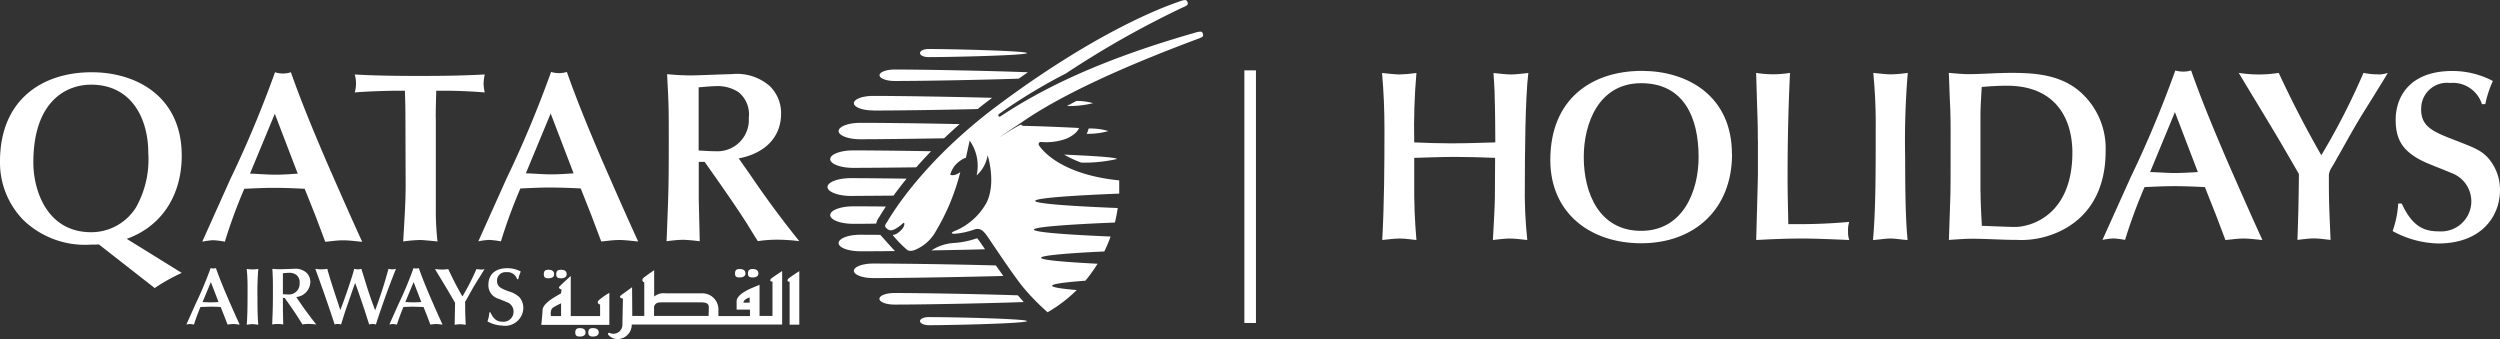
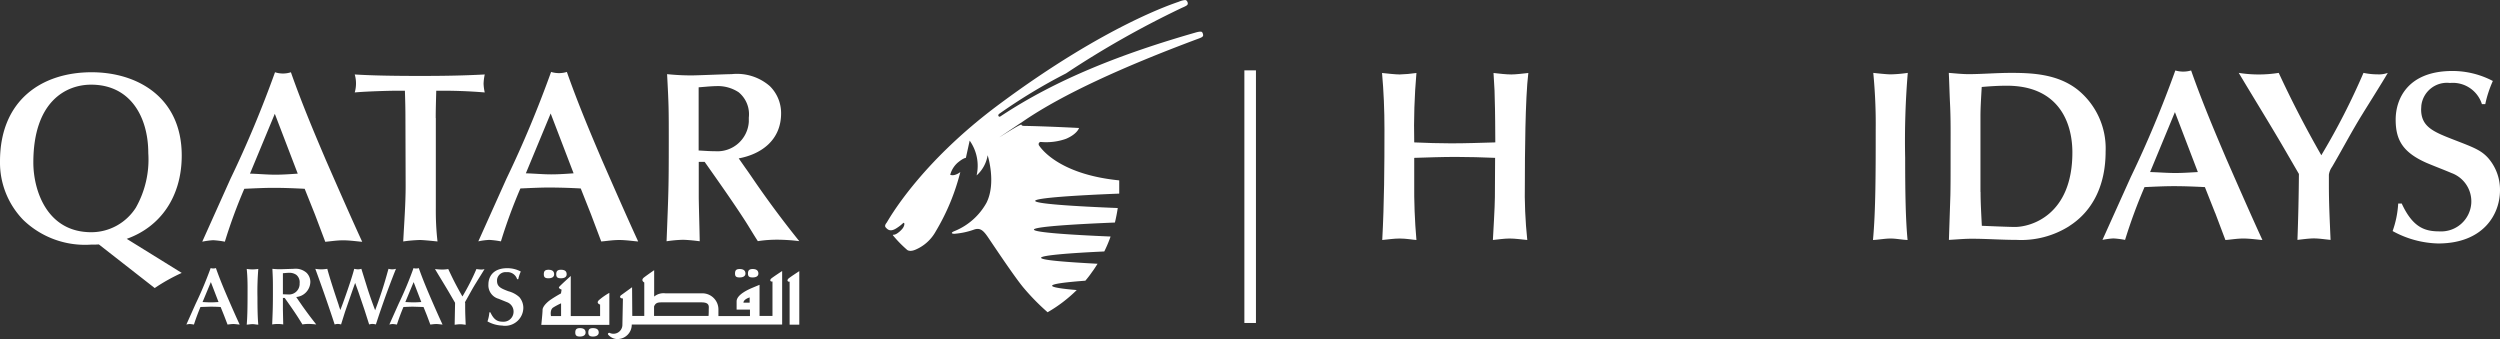
<svg xmlns="http://www.w3.org/2000/svg" class="default-svg" viewBox="0 0 237.71 32.26" fill="#ffffff">
  <rect x="0" y="0" width="237.71" height="32.26" fill="#333333" stroke="none" />
  <g>
-     <path d="M92.88 22.66c-.69.24-1.41.39-2.14.44-.77.04-1.52.28-2.17.71 1.64-.03 3.37-.06 5.09-.11l-.48-.7a3.07 3.07 0 0 0-.28-.35h-.02m-9.87-12.14c2.14 0 6.07-.05 9.95-.14.44-.36.9-.71 1.38-1.07-4.3-.11-8.94-.18-11.33-.18-1 0-1.82.31-1.82.69s.82.69 1.82.69m.62-3.35c0 .3.64.55 1.43.55 2.44 0 7.85-.09 11.8-.22l.88-.61c-3.99-.15-10.06-.26-12.68-.26-.79 0-1.43.25-1.43.54m17.55 7.55c.51.3 1.06.55 1.62.76 1.14.03 2.29-.09 3.4-.34 0-.15-2.05-.29-5.02-.42m-19.39-1.46c1.81 0 4.77-.04 7.98-.09.47-.44.96-.9 1.48-1.35-3.77-.08-7.38-.12-9.46-.12-1.13 0-2.05.35-2.05.78s.92.78 2.05.78m20.56-3.64-.91.48c.84.02 1.68-.07 2.49-.27a5.3 5.3 0 0 0-1.59-.21M88.29 5.43c2.32 0 9.36-.17 9.36-.38s-7.05-.39-9.36-.39c-.45 0-.81.17-.81.39s.37.38.81.38m15.17 6.97c-.04.11-.08.22-.14.32.7.02 1.4-.07 2.07-.26a5.96 5.96 0 0 0-1.88-.24l-.05.18Zm-8.75 12.84c-4.4-.12-9.24-.18-11.7-.18-1 0-1.82.31-1.82.69s.82.69 1.82.69c2.59 0 7.81-.08 12.39-.2l-.7-.99m2.08 2.83c-3.95-.13-9.31-.22-11.73-.22-.79 0-1.43.24-1.43.55s.64.55 1.43.55c2.54 0 8.31-.1 12.29-.24l-.55-.63m-9.31 2.44c0 .21.37.39.81.39 2.31 0 9.36-.17 9.36-.39s-7.05-.38-9.36-.38c-.45 0-.81.17-.81.38m-4.17-9.26a1.57 1.57 0 0 1 .29-.63c.16-.27.37-.61.63-1-1.21-.02-2.28-.02-3.11-.02-1.2 0-2.18.37-2.18.83s.98.83 2.18.83c.61 0 1.36 0 2.2-.02m1.78 2.61c-.29-.29-1.28-1.42-1.4-1.54l-1.91-.01c-1.13 0-2.05.35-2.05.79s.92.78 2.05.78c.87 0 2.01 0 3.31-.02m-.15-5.26c.36-.49.77-1.03 1.25-1.62-2.13-.03-3.99-.05-5.3-.05-1.23 0-2.22.38-2.22.84s1 .85 2.22.85l4.05-.03m-3.83-2.64c1.45 0 3.58-.02 6-.05.43-.49.9-1 1.41-1.53-3-.05-5.69-.08-7.41-.08-1.2 0-2.18.37-2.18.83s.98.83 2.18.83" class="logo-grey" />
    <path d="M106.42 17.15v1.26c-4.1.16-7.99.41-7.99.69s3.8.52 7.85.68c-.07.47-.16.93-.27 1.38-3.99.16-7.7.4-7.7.67s3.46.5 7.29.66c-.17.48-.37.96-.6 1.42-3.29.15-6.01.37-6.01.6s2.38.41 5.37.57c-.17.27-.34.54-.53.79-.19.28-.4.55-.63.82-1.87.14-3.16.3-3.16.48 0 .15.92.29 2.34.41-.83.82-1.76 1.53-2.77 2.11a21.64 21.64 0 0 1-2.32-2.37c-.93-1.13-2.92-4.14-3.38-4.81s-.77-.87-1.32-.67c-.59.21-1.21.34-1.84.39-.26 0-.4-.1.04-.27a6.1 6.1 0 0 0 3.01-2.68c.95-1.9.11-4.52.11-4.52a3.28 3.28 0 0 1-1.05 1.92 4.14 4.14 0 0 0-.66-3.31l-.36 1.64s-.23 0-.78.46c-.34.3-.59.7-.71 1.15.44.17.96-.26.96-.26a20.87 20.87 0 0 1-2.33 5.63A3.97 3.97 0 0 1 87 23.76c-.59.23-.79-.04-.79-.04-.47-.41-.91-.86-1.31-1.35 0 0-.03-.06.08-.05.29 0 .8-.49.91-.7.13-.23.12-.41.05-.43s-.17.18-.73.53-.81.11-.99-.09c-.14-.15 0-.35.09-.46s3.01-5.57 10.76-11.3c10.15-7.53 16.63-9.56 17-9.7.24-.1.64-.22.73-.13a.4.4 0 0 1 .14.31c-.01.12-.08.19-.55.39a89.29 89.29 0 0 0-11.03 6.24 52.8 52.8 0 0 0-6.32 3.82c-.24.15-.06.37.08.27 5.37-3.57 11.66-6 18.61-7.99.33-.09.52-.09.57-.02.06.08.09.18.1.28 0 .13-.09.2-.38.31-7.47 2.78-12.98 5.36-16.52 7.74-5.31 3.57-.37.22-.37.47 0 .1.2.11.2.11 1.77.03 4.15.14 5.27.2 0 0-.16.57-1.24 1.03-.76.27-1.57.37-2.37.3a.2.2 0 0 0-.23.19c0 .06.01.12.05.16.07.09 1.69 2.71 7.6 3.3" class="logo-burgundy" />
  </g>
  <g>
    <path d="m54.54 16.48-2.18-5.69L50 16.48c.81.02 1.6.1 2.41.1.72 0 1.41-.05 2.13-.1m2.62 6.46-.97-2.57-.97-2.45a58.5 58.5 0 0 0-2.96-.09c-.92 0-1.85.05-2.78.09a49.62 49.62 0 0 0-1.85 5.03 8.42 8.42 0 0 0-1.11-.14c-.35.02-.7.06-1.04.14l2.68-5.97c1.59-3.3 3-6.69 4.24-10.14.49.15 1.01.15 1.5 0 1.11 3.17 2.5 6.41 3.33 8.36.88 2.01 2.41 5.51 3.45 7.76-.35-.02-1.16-.14-1.8-.14s-1.3.11-1.71.14M41.44 11.22v8.57c-.01 1.06.04 2.12.16 3.17-.67-.07-1.41-.14-1.69-.14-.53.02-1.05.06-1.57.14.09-1.76.23-3.54.23-5.3l-.02-6.46c0-.86-.02-1.67-.05-2.57h-1.16c-.21 0-2.43.05-3.61.16a3.1 3.1 0 0 0 0-1.71c1.83.12 4.4.14 6.18.14 1.92 0 3.96-.02 6.18-.14-.06.29-.1.58-.11.88.01.28.05.56.11.83a47.92 47.92 0 0 0-4.61-.16c-.02.83-.05 1.72-.05 2.6m-13.12 5.28-2.18-5.69-2.36 5.69c.81.02 1.6.1 2.41.1.72 0 1.41-.05 2.13-.1m2.61 6.46-.97-2.57-.98-2.45c-1-.05-1.97-.09-2.96-.09-.92 0-1.85.05-2.78.09a49.62 49.62 0 0 0-1.85 5.03 8.42 8.42 0 0 0-1.11-.14c-.35.02-.7.07-1.04.14l2.68-5.97c1.59-3.3 3-6.69 4.24-10.14.49.16 1.02.16 1.51 0 1.11 3.17 2.5 6.41 3.33 8.36.88 2.01 2.41 5.51 3.45 7.76-.35-.02-1.16-.14-1.81-.14s-1.29.11-1.71.14M3.17 15.46c0 2.54 1.23 6.62 5.51 6.62 1.72 0 3.32-.89 4.24-2.34a9.3 9.3 0 0 0 1.18-5.18c0-3.36-1.64-6.51-5.44-6.51-2.36 0-5.49 1.57-5.49 7.41M14.7 27.38l-5.3-4.14c-.26.02-.51.02-.76.02a8.45 8.45 0 0 1-6.42-2.34A7.82 7.82 0 0 1 0 15.35c0-5.88 4.03-8.48 8.71-8.48 4.33 0 8.57 2.36 8.57 7.92 0 3.91-2.02 6.78-5.23 7.92l5.23 3.24c-.9.41-1.76.89-2.57 1.44M66.43 8.31v6c.44.02 1 .07 1.6.07a2.99 2.99 0 0 0 3.17-2.8v-.4a2.7 2.7 0 0 0-.97-2.41 3.57 3.57 0 0 0-2.15-.58c-.44 0-1.3.09-1.64.11m3.8 6.76.65.93c.35.48.86 1.25 1.2 1.73A94.6 94.6 0 0 0 76 22.93c-.68-.09-1.37-.13-2.06-.14-.63 0-1.26.04-1.88.14-.35-.53-.86-1.39-1.2-1.92-1.18-1.83-2.62-3.86-3.86-5.62h-.56v3.29c0 .67.09 3.66.09 4.26-.51-.07-1.03-.12-1.55-.14-.54.01-1.07.06-1.6.14.18-4.56.21-5.07.21-9.54 0-3.03 0-3.36-.16-6.35.77.08 1.54.12 2.32.12.6 0 3.29-.12 3.82-.12a4.75 4.75 0 0 1 3.63 1.14 3.6 3.6 0 0 1 1.07 2.59c0 2.57-1.92 3.89-4.03 4.28" class="logo-burgundy" />
    <path d="M44.23 28.81v.29c0 .65.02 1.06.05 1.78-.18-.02-.35-.05-.53-.05-.15 0-.37.03-.52.05l.04-2.09-.46-.79c-.39-.68-1.05-1.74-1.45-2.42.21.03.42.04.63.05.21 0 .42-.01.63-.05.4.85.69 1.46 1.35 2.61.5-.84.95-1.71 1.33-2.61.15.03.3.04.45.05.11 0 .22-.01.32-.05-.11.21-.68 1.1-.79 1.29-.35.55-.65 1.13-.97 1.69a.55.55 0 0 0-.1.25m-4.15-.09-.73-1.9-.79 1.9c.27.01.53.03.8.03.24 0 .47-.02.71-.03m.87 2.15-.32-.86-.33-.82-.99-.03c-.31 0-.61.02-.92.03-.23.55-.44 1.11-.62 1.67a4.7 4.7 0 0 0-.37-.05c-.12 0-.23.02-.35.05l.89-1.99c.53-1.1 1-2.23 1.41-3.38.08.03.17.04.25.04.08 0 .17-.01.25-.04.37 1.06.83 2.14 1.11 2.79.29.67.8 1.84 1.15 2.58-.11 0-.39-.05-.6-.05s-.43.04-.57.05m-8.7-1.81.15.43.19-.5c.08-.21.9-2.48 1.13-3.42.11.03.23.04.34.05.12 0 .23-.02.34-.05l.6 1.93c.22.68.46 1.35.71 2.01.22-.59.27-.71.63-1.79.22-.67.36-1.15.64-2.15.12.03.24.05.36.05s.23-.02.35-.05a83.96 83.96 0 0 0-1.15 3.05c-.43 1.23-.46 1.33-.76 2.24-.1-.03-.2-.04-.31-.05-.11 0-.22.02-.33.05l-.44-1.38-.57-1.68-.32-.89-.23.64-.73 2.1-.38 1.21c-.1-.03-.19-.04-.29-.05-.11 0-.21.02-.32.05l-.19-.58a158.47 158.47 0 0 0-1.65-4.71 3.29 3.29 0 0 0 1.14 0c.24.91.74 2.42 1.1 3.49m-4.06-.82.21.31.4.58c.61.85.82 1.12 1.3 1.73a8 8 0 0 0-.69-.05c-.21 0-.42.01-.62.05l-.4-.64c-.39-.61-.87-1.29-1.29-1.88h-.17v1.1l.03 1.42a3.07 3.07 0 0 0-1.05 0c.06-1.52.07-1.69.07-3.18 0-1.01 0-1.12-.05-2.11.26.03.51.04.77.04l1.27-.04c.44-.05.88.09 1.21.38.23.23.36.54.36.87-.02.75-.6 1.37-1.34 1.43m-1.27-2.26v2l.53.02c.55.03 1.02-.39 1.06-.94v-.13a.9.9 0 0 0-.32-.8 1.14 1.14 0 0 0-.72-.19c-.15 0-.43.03-.55.04m-3.36 1.37c0-.6-.02-1.19-.08-1.78a3.4 3.4 0 0 0 1.1 0c-.07.89-.1 1.79-.08 2.69 0 1.15.02 1.98.08 2.61-.18 0-.36-.05-.54-.05s-.39.04-.56.05c.08-.92.08-2.19.08-3.51m-2.76 1.36-.73-1.9-.79 1.9c.27.01.53.03.8.03.24 0 .47-.02.71-.03m.87 2.15-.33-.86-.33-.82c-.33-.02-.65-.03-.99-.03l-.93.03c-.23.55-.44 1.11-.62 1.67a4.7 4.7 0 0 0-.37-.05c-.12 0-.23.02-.35.05l.89-1.99c.53-1.1 1-2.23 1.42-3.38.16.05.34.05.5 0 .37 1.06.83 2.14 1.11 2.79.29.67.8 1.84 1.15 2.58-.12 0-.39-.05-.6-.05s-.43.04-.57.05m24.9-1.16h.11c.35.77.74.89 1.19.89a.95.95 0 0 0 1.01-.9.95.95 0 0 0-.63-.96l-.79-.32a1.33 1.33 0 0 1-.97-1.37c0-.68.4-1.54 1.8-1.54.45 0 .89.11 1.28.32-.11.23-.19.48-.24.73h-.11a.95.95 0 0 0-1.01-.67.81.81 0 0 0-.9.72v.11c0 .56.39.72 1.07.98.39.1.75.29 1.05.56.24.28.38.64.38 1.02-.01.96-.8 1.72-1.75 1.71-.07 0-.14 0-.21-.02a3.1 3.1 0 0 1-1.45-.4c.1-.28.16-.57.18-.87" class="logo-grey" />
    <path d="M53.36 30.05h-.97s-.13-.59.21-.81c.24-.15.49-.28.75-.4v1.21Zm4.57-2.2a6.2 6.2 0 0 0-.95.66c-.37.32.08.45.08.45v1.09h-2.79v-3.81s-1.02.92-1.11 1.05.24.25.24.25l-.06.36s-.4.21-.9.54-.85.74-.85 1.03-.12 1.42-.12 1.42h6.47v-3.02Zm-5.78-1.39c.32 0 .54-.12.54-.38s-.15-.43-.54-.43c-.35 0-.44.15-.44.43s.12.38.44.38m1.19 0c.32 0 .54-.12.54-.38s-.14-.43-.54-.43c-.35 0-.45.15-.45.43s.12.38.45.38m1.8 4.74c-.35 0-.44.15-.44.42s.12.38.44.38.54-.13.54-.38-.14-.42-.54-.42m1.24 0c-.35 0-.44.15-.44.42s.13.38.44.38.55-.13.55-.38-.15-.42-.55-.42m13.95-4.82c.32 0 .55-.12.55-.37s-.15-.43-.55-.43c-.35 0-.44.15-.44.43s.12.37.44.37m1.24 0c.32 0 .54-.12.54-.37s-.15-.43-.54-.43c-.35 0-.45.15-.45.43s.12.37.45.37m3.41.1c-.17.15-.12.33.1.3v4.09H76v-5.09s-.85.55-1.02.7m-3.69 2.3h-.6c0-.33.59-.5.59-.5v.5Zm-3.9.67c0 .15 0 .39-.02.59h-5.18v-.9c.14-.35.36-.39.72-.39h3.79c.82 0 .69.42.69.7m6.06-2.67v3.26h-1.23v-2.96l-.6.25c-.35.15-1.58.65-1.58 1.33v.78h1.27v.61h-3v-.66a1.53 1.53 0 0 0-1.55-1.5h-3.5a1.4 1.4 0 0 0-1.06.31v-2.51s-.54.37-.94.67 0 .5 0 .5v3.18h-1.14l-.02-2.73-1.02.74c-.23.17-.1.33.15.33l-.05 2.49a.85.85 0 0 1-1.24.77s-.27.05-.05.25c.21.21.49.34.79.35.76.01 1.38-.59 1.39-1.35v-.03h14.3v-5.09s-.84.55-1.02.7-.12.33.1.3" class="logo-burgundy" />
  </g>
  <path class="separator logo-grey" d="M118.32 6.69h1.1v24.02h-1.1z" />
  <g>
    <path d="M142.18 15.01c-1.25-.05-2.5-.09-3.75-.09-1.32 0-2.64.05-3.96.09v2.32c-.02 1.83.05 3.66.21 5.49-.35-.02-.95-.14-1.6-.14-.56 0-1.09.09-1.65.14.19-3.52.21-7.02.21-10.53 0-1.81-.07-3.57-.23-5.35.46.05 1.3.14 1.67.14.54-.02 1.07-.06 1.6-.14-.19 2.19-.26 4.4-.21 6.6 1.16.05 2.34.09 3.5.09 1.41 0 2.8-.05 4.21-.09 0-.6-.02-3.4-.05-3.98 0-.72-.02-.9-.12-2.62.44.05 1.18.14 1.69.14.42 0 1.18-.09 1.62-.14-.3 2.41-.33 8.01-.33 10.42-.04 1.82.04 3.65.23 5.46-.56-.05-1.13-.14-1.69-.14-.49 0-1.09.09-1.58.14.02-.42.19-3.22.19-4.08l.02-3.72Z" />
-     <path d="M156.05 21.95c3.93 0 5.46-3.7 5.46-7.02 0-3.77-1.41-7.02-5.46-7.02s-5.46 3.84-5.46 7.02c0 3.45 1.48 7.02 5.46 7.02m8.64-7.29c0 5.16-3.5 8.47-8.64 8.47-4.82 0-8.64-2.85-8.64-7.92 0-5.88 4.03-8.47 8.7-8.47 4.33 0 8.57 2.36 8.57 7.92" />
-     <path d="M167.14 13.25c0-1.02 0-1.25-.07-3.31l-.09-3.01a9.85 9.85 0 0 0 3.22 0c-.16 3.5-.23 6.42-.23 9.98 0 1.62.05 3.13.07 4.4h.42c1.79.02 3.59-.05 5.37-.21-.09.3-.13.61-.11.93-.01.27.03.53.11.79-1.18-.05-3.17-.14-4.42-.14-1.48 0-2.73.05-4.42.14 0-.37.16-5.74.16-6.32v-3.24Z" />
    <path d="M178.11 6.93c.44.05 1.3.14 1.65.14.55-.01 1.1-.06 1.64-.14a77.42 77.42 0 0 0-.25 8.06c0 3.45.05 5.95.23 7.83-.53-.02-1.09-.14-1.62-.14s-1.16.12-1.67.14c.26-2.75.26-6.58.26-10.53.02-1.79-.06-3.57-.23-5.35" />
    <path d="M188.32 18.25c0 1.06.07 2.15.12 3.22.51.02 2.57.11 3.15.11 1.53 0 5.46-1.13 5.46-7.08 0-2.99-1.41-6.35-6.23-6.35-.79 0-1.6.05-2.39.12-.05.93-.12 1.88-.12 2.8v7.18Zm8.45 3.24a8.56 8.56 0 0 1-5.02 1.32c-1.41 0-2.85-.11-4.26-.11-.72 0-1.46.07-2.18.11l.14-4.24c.02-1.02.02-1.53.02-4.28 0-1.46.02-2.89-.05-4.35-.05-1-.07-1.99-.12-3.01.63.05 1.28.12 1.9.12 1.25 0 2.62-.12 4.01-.12 1.97 0 4.42.09 6.34 1.6a7.16 7.16 0 0 1 2.66 5.88c0 3.26-1.27 5.69-3.45 7.08" />
    <path d="m206.8 10.66-2.36 5.7c.81.02 1.6.09 2.41.09.72 0 1.41-.05 2.13-.09l-2.18-5.7Zm3.82 9.58-.97-2.45c-1-.05-1.97-.09-2.96-.09-.93 0-1.85.05-2.78.09a50.35 50.35 0 0 0-1.85 5.02 8.42 8.42 0 0 0-1.11-.14c-.35.02-.7.07-1.04.14l2.69-5.97c1.59-3.3 3-6.69 4.24-10.14a2.65 2.65 0 0 0 1.5 0c1.11 3.17 2.5 6.41 3.33 8.36.88 2.01 2.41 5.51 3.45 7.76-.35-.02-1.16-.14-1.81-.14s-1.3.12-1.71.14l-.97-2.57Z" />
    <path d="M221.44 17.46c0 1.95.07 3.2.16 5.35-.53-.05-1.07-.14-1.6-.14-.46 0-1.11.09-1.55.14a212 212 0 0 0 .14-6.27l-1.37-2.36c-1.18-2.04-3.15-5.23-4.35-7.25a12.06 12.06 0 0 0 3.8 0 101.6 101.6 0 0 0 4.05 7.83 65.62 65.62 0 0 0 4.01-7.83c.44.09.89.14 1.34.14.33.02.66-.03.97-.14-.35.63-2.04 3.31-2.38 3.87-1.04 1.67-1.94 3.4-2.92 5.07a1.7 1.7 0 0 0-.3.74v.86Z" />
    <path d="M228.36 19.34c1.06 2.31 2.22 2.66 3.59 2.66a2.87 2.87 0 0 0 3.03-2.69 2.87 2.87 0 0 0-1.89-2.86c-.65-.28-1.73-.69-2.38-.97-2.25-1-2.92-2.18-2.92-4.1 0-2.04 1.21-4.63 5.4-4.63 1.34 0 2.66.33 3.84.95-.32.71-.56 1.44-.72 2.2h-.32a2.9 2.9 0 0 0-3.04-2.01 2.45 2.45 0 0 0-2.72 2.15l-.02.35c0 1.69 1.18 2.15 3.22 2.94 1.78.69 2.48.95 3.15 1.69a4.58 4.58 0 0 1 1.13 3.06c0 2.36-1.64 5.07-5.88 5.07a9.4 9.4 0 0 1-4.33-1.18c.3-.84.48-1.72.53-2.62h.32Z" />
  </g>
</svg>